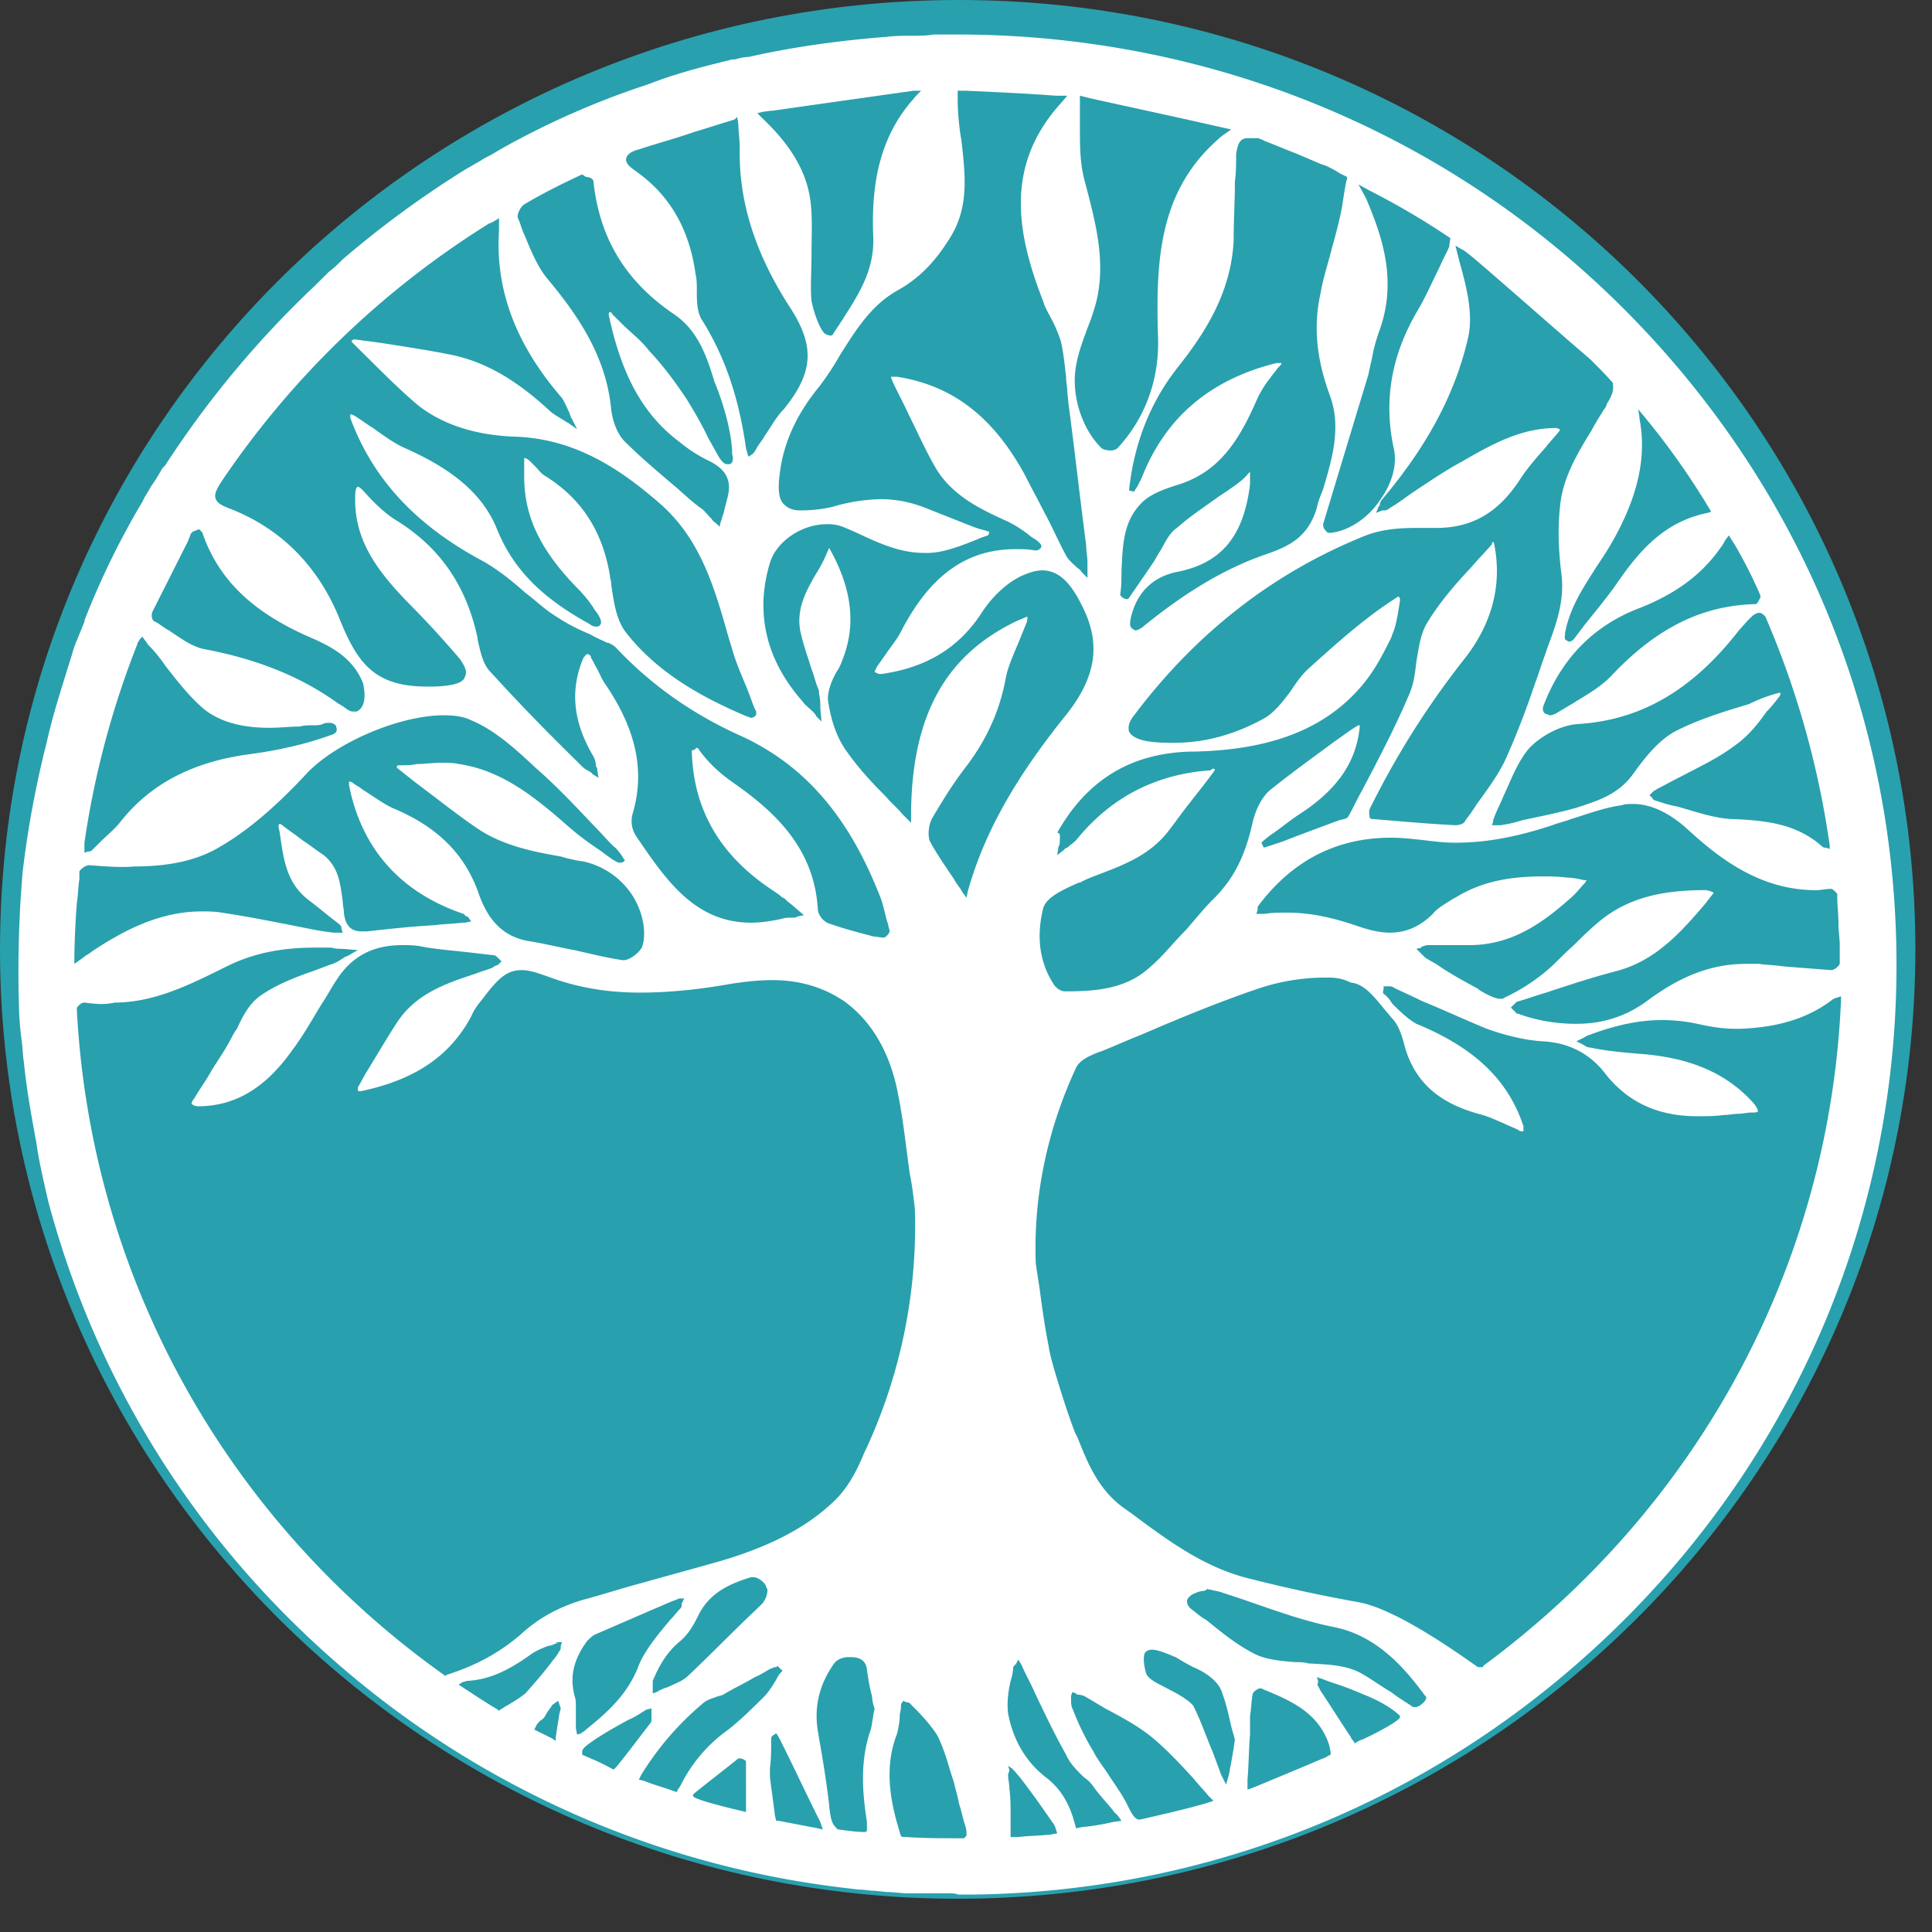
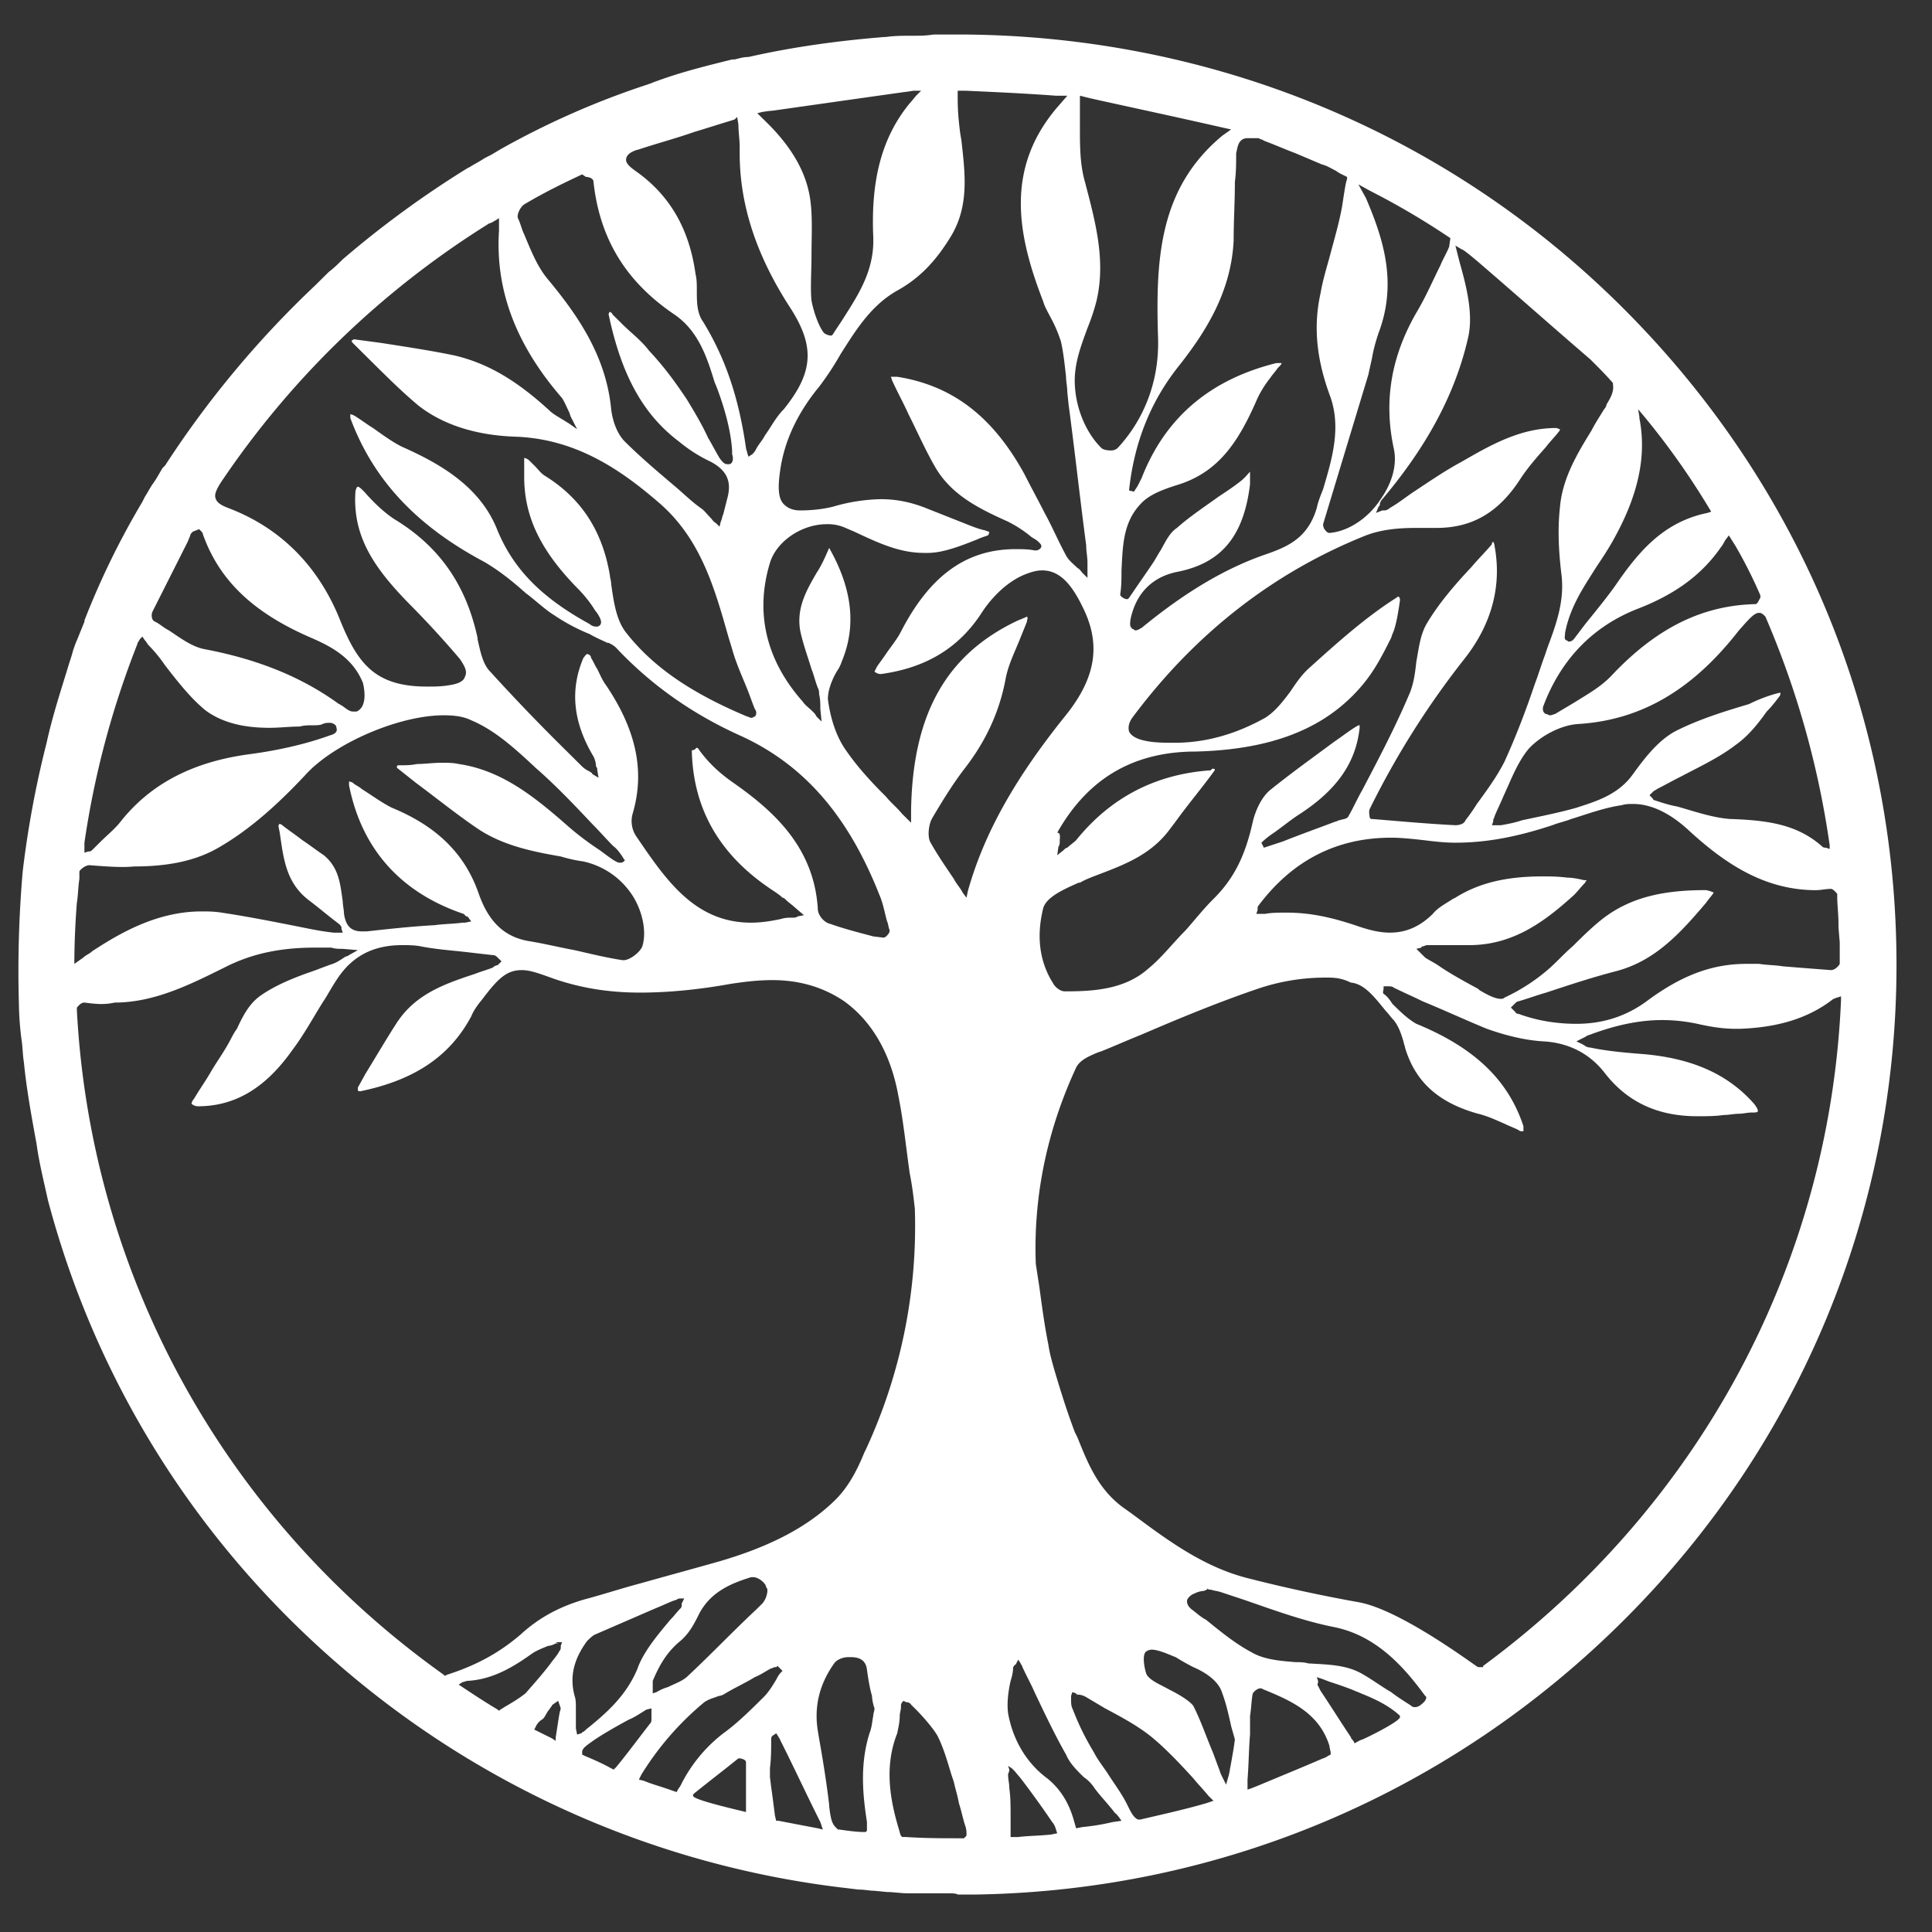
<svg xmlns="http://www.w3.org/2000/svg" width="56" height="56" fill="none">
  <rect width="100%" height="100%" fill="#333333" stroke="none" />
-   <path d="M55.518 27.518c0 15.171-12.419 27.518-27.76 27.518C12.456 55.036 0 42.726 0 27.518 0 12.311 12.455 0 27.795 0 43.1 0 55.518 12.31 55.518 27.518Z" fill="#29A0AD" />
  <path d="M27.54 54.878h-1.242c-.183 0-.402-.037-.585-.037l-.365-.036c-.146 0-.292-.036-.475-.036l-.292-.036a27.231 27.231 0 0 1-14.72-6.445c-4.163-3.585-7.085-8.256-8.473-13.506-.11-.507-.256-1.086-.329-1.63C.913 32.357.767 31.56.694 30.8c-.037-.217-.037-.47-.073-.688a8.827 8.827 0 0 1-.073-1.014c-.037-1.267 0-2.57.11-3.838a28.86 28.86 0 0 1 .693-3.729c.183-.833.439-1.593.658-2.317.036-.109.073-.218.11-.362 0 0 .072-.218.109-.29l.22-.543v-.036a23.104 23.104 0 0 1 1.68-3.44l.072-.145c.073-.109.146-.254.22-.362.11-.145.182-.29.292-.47l.073-.073A28.518 28.518 0 0 1 9.13 8.278l.183-.181.219-.217c.146-.11.256-.218.402-.363a28.818 28.818 0 0 1 3.616-2.643l.073-.036c.11-.072.255-.145.365-.217.11-.073.22-.109.329-.181l.182-.109a23.851 23.851 0 0 1 4.055-1.81l.219-.073c.11-.036.182-.072.292-.108.694-.254 1.424-.435 2.155-.616h.073c.146-.036.256-.072.402-.072 1.278-.29 2.593-.471 3.944-.58h.037c.256-.036.511-.036.767-.036.22 0 .402 0 .62-.036H27.87c7.231.036 14.061 2.824 19.175 7.93 5.113 5.105 7.926 11.84 7.926 19.045 0 7.097-2.776 13.831-7.817 18.9-5.04 5.07-11.724 7.93-18.883 8.039h-.511c-.037-.036-.22-.036-.22-.036ZM26.188 49.3c-.073.073-.073.11-.073.145v.037c0 .072-.036.18-.036.253 0 .181-.037.326-.073.507-.402 1.014-.183 2.028.073 2.86 0 .037.036.109.036.109l.037.036h.11c.547.036 1.022.036 1.533.036h.146l.037-.036c.037-.036.037-.036.037-.072 0-.073 0-.145-.037-.254-.073-.217-.11-.434-.183-.651-.036-.218-.11-.435-.146-.616l-.073-.217c-.11-.362-.219-.76-.402-1.123-.146-.253-.474-.615-.657-.796l-.11-.109c-.036-.072-.146-.072-.146-.072l-.073-.037Zm3.068 1.992c0 .072-.036.109-.036.145 0 .145.036.253.036.398.037.254.037.543.037.833v.579h.219c.292-.036.62-.036.95-.072l.182-.036-.036-.11s-.037-.144-.11-.216a27.393 27.393 0 0 0-.913-1.268l-.183-.217-.073-.072-.11-.073.037.109Zm-4.675-3.259c-.146 0-.329.073-.402.181-.438.616-.584 1.268-.474 1.955l.036.218c.11.615.22 1.303.292 1.919v.036c.037.326.073.507.183.615l.036.037.037.036h.037c.255.036.51.072.73.072h.037l.036-.036v-.253c-.11-.724-.22-1.63.073-2.571.073-.181.073-.326.11-.507 0-.072.036-.145.036-.217a1.278 1.278 0 0 1-.073-.362c-.073-.254-.11-.507-.146-.76-.037-.327-.292-.363-.475-.363h-.073c.037 0 .037 0 0 0Zm4.858.218c-.037 0-.037.036-.073.072 0 .145-.037.29-.073.398-.073.326-.11.652-.073.942.146.796.548 1.448 1.132 1.882.365.29.621.688.767 1.195l.073.254.183-.036a6.32 6.32 0 0 0 .876-.145l.256-.036s-.146-.218-.183-.218c-.219-.29-.474-.543-.62-.76a1.106 1.106 0 0 0-.293-.29c-.219-.217-.402-.398-.511-.651-.329-.58-.621-1.195-.913-1.81-.11-.254-.256-.508-.365-.761 0-.036-.037-.036-.037-.073l-.073-.108-.073.145Zm-7.05 2.063c-.036.037-.036.073-.036.109 0 .29 0 .543-.036.833v.253l.036.29c.037.253.073.543.11.833l.036.145h.073c.366.072 1.133.217 1.133.217l.146.036-.073-.217c-.402-.797-.767-1.593-1.17-2.39 0-.036-.036-.036-.036-.072l-.073-.11-.11.073Zm8.657-1.158v.108c0 .073 0 .181.037.254l.073.18c.146.363.328.725.547 1.087.11.217.256.398.402.616.183.29.402.579.548.869.11.217.183.398.329.47h.073c.62-.145 1.278-.29 1.9-.47l.218-.073-.146-.145c-.146-.18-.292-.325-.438-.507-.365-.398-.767-.832-1.205-1.194-.402-.326-.877-.58-1.352-.833l-.548-.326a.522.522 0 0 0-.219-.072c-.036 0-.073 0-.073-.037l-.11-.036-.036.109Zm-9.642 1.81c-.402.326-.877.688-1.279 1.014l-.036.036v.036c0 .073.474.218 1.388.435l.146.036V51.076c0-.073-.146-.109-.183-.109h-.037Zm1.095-2.643h-.036c-.037 0-.073.036-.11.036-.146.072-.292.181-.475.254-.292.18-.62.325-.913.507-.073.036-.146.036-.219.072-.11.036-.22.072-.329.145a8.545 8.545 0 0 0-1.826 2.1l-.073.145.146.036c.256.108.548.18.84.29l.11.036.036-.073.073-.108a4.31 4.31 0 0 1 1.242-1.521c.402-.29.767-.652 1.169-1.05.146-.145.256-.326.365-.507.037-.072.073-.145.146-.217l.037-.037-.146-.144-.037.036Zm13.734 1.955c-.037.435-.037.87-.073 1.304v.29l.11-.037.182-.072c.694-.29 1.315-.544 1.899-.797.037 0 .146-.072.146-.072l.073-.037v-.072s-.036-.145-.036-.181c-.293-.941-1.096-1.303-1.9-1.63l-.073-.036h-.036c-.073 0-.22.11-.22.181-.036.218-.036.399-.072.616v.543Zm-2.85-2.462a.28.28 0 0 0-.182.072c-.11.145 0 .58.036.652.11.181.402.29.658.435.292.145.584.325.694.47.22.435.365.87.548 1.304.073.18.146.398.219.58 0 .035.073.18.073.18l.11.218.073-.254s.036-.145.036-.181c.037-.181.073-.398.11-.616l.036-.253c-.036-.145-.073-.254-.11-.398-.072-.326-.145-.652-.255-.942-.11-.398-.584-.652-.84-.76a6.36 6.36 0 0 1-.511-.29c-.11-.036-.475-.217-.694-.217Zm-14.646 1.738c-.182.109-.328.217-.511.29-.329.18-.658.362-.986.579-.256.181-.366.253-.366.362v.072l.074.037c.255.108.51.217.767.362l.073.036.073-.072c.328-.399.62-.797.986-1.268.036-.036.036-.072.036-.145v-.289l-.146.036Zm19.468-.833v.036c0 .037-.037.073 0 .109l.073.145c.292.434.584.905.877 1.34 0 .036.073.108.073.108l.036.073s.183-.109.22-.109c.328-.145 1.095-.543 1.095-.652v-.036l-.037-.036c-.328-.29-.73-.47-1.095-.616-.073-.036-.183-.072-.256-.108a11.956 11.956 0 0 0-.62-.218c-.11-.036-.183-.072-.293-.108l-.11-.036.037.108Zm-22.134.652c-.037.036-.073.036-.073.072-.037.037-.073.109-.11.145-.073.109-.11.217-.182.254a.484.484 0 0 0-.183.217l-.037.072.073.036.439.218.11.072v-.108c.036-.218.072-.471.109-.688l.037-.145-.074-.218-.11.073Zm3.652-3.041c-.073 0-.11.036-.11.036l-.109.036c-.182.072-.329.145-.511.217l-1.753.76c-.073.037-.146.11-.22.181-.401.544-.51 1.05-.365 1.594.037.108.037.217.037.326v.615l.036.181.11-.036s.036 0 .036-.036c.037 0 .074-.037.11-.073.584-.47 1.169-.977 1.497-1.774.074-.217.22-.47.402-.724.183-.254.366-.47.548-.688.11-.109.183-.217.292-.326.037-.036.037-.072.037-.108v-.037l.073-.144h-.11Zm-3.543 1.303h-.073a.52.52 0 0 1-.219.072c-.182.073-.365.145-.511.254-.658.47-1.205.724-1.826.76-.037 0-.11.036-.146.036l-.11.073.11.072c.328.218.657.435 1.022.652l.037.036.036-.036c.073-.036.11-.072.183-.109.183-.108.365-.217.548-.362.255-.29.511-.58.73-.869.073-.108.183-.217.256-.362.037-.036.037-.072.037-.108v-.037l.036-.108h-.183l.073.036Zm18.81-1.557c-.036 0-.072.036-.109.036a.681.681 0 0 0-.255.073c-.11.036-.22.145-.22.217 0 .036 0 .145.146.253.147.109.256.218.402.29.402.326.84.688 1.315.941.365.218.84.254 1.278.29.11 0 .256 0 .366.036.584.036 1.132.036 1.607.326.255.145.548.362.803.507.183.145.366.253.585.398.036.037.073.037.11.037.072 0 .145-.037.255-.145.036-.037.11-.145.036-.181-.584-.797-1.387-1.738-2.63-1.992-.912-.18-1.789-.507-2.63-.796l-.657-.218c-.11-.036-.182-.036-.292-.072-.036 0-.073 0-.11-.036v.036Zm-13.148-.362h-.073c-.585.181-1.206.434-1.534 1.122-.11.218-.256.507-.512.724-.401.326-.62.725-.803 1.16v.361l.11-.036a1.3 1.3 0 0 1 .328-.145c.22-.108.438-.18.584-.326.658-.615 1.315-1.303 1.973-1.919l.183-.18a.64.64 0 0 0 .146-.363c0-.036 0-.072-.037-.108 0-.109-.22-.29-.365-.29ZM2.447 29.06c-.11 0-.182.109-.219.145v.073c.402 7.676 4.273 14.736 10.629 19.262l.036.036.073-.036c.913-.29 1.57-.688 2.119-1.158.511-.471 1.095-.797 1.826-1.014.548-.145 1.096-.326 1.644-.471.767-.217 1.57-.434 2.337-.652 1.096-.326 2.374-.833 3.324-1.774.365-.362.62-.833.84-1.376l.037-.072a15.388 15.388 0 0 0 1.424-6.988c-.037-.326-.073-.652-.146-1.014-.11-.76-.183-1.521-.329-2.245-.219-1.231-.767-2.173-1.57-2.752-.585-.398-1.279-.615-2.082-.615-.366 0-.73.036-1.206.108-.803.145-1.716.254-2.63.254-.95 0-1.79-.145-2.593-.435-.402-.145-.62-.217-.84-.217-.438 0-.694.253-1.132.833-.146.18-.256.326-.329.506-.62 1.16-1.643 1.847-3.214 2.173-.036 0-.073 0-.073-.036v-.073l.22-.398c.291-.47.584-.977.912-1.484.548-.833 1.388-1.123 2.265-1.413.183-.072.329-.108.511-.18a.278.278 0 0 1 .146-.073l.037-.036.073-.073-.073-.072-.037-.036c-.036-.037-.073-.073-.146-.073-.329-.036-.62-.072-.95-.108-.365-.037-.766-.073-1.132-.145-.182-.036-.365-.036-.548-.036-.84 0-1.46.325-1.899 1.014-.146.217-.256.434-.402.651-.292.47-.548.942-.876 1.376-.767 1.086-1.644 1.63-2.74 1.63a.28.28 0 0 1-.182-.073c0-.036.036-.108.073-.145.146-.253.329-.507.475-.76.146-.254.328-.507.474-.76.11-.181.183-.363.293-.507.182-.399.365-.725.657-.942.402-.29.913-.507 1.425-.688.219-.072.474-.18.694-.253.11-.036.219-.109.328-.181.037-.037.11-.037.146-.073l.256-.144-.438-.037c-.11 0-.22 0-.329-.036h-.475c-1.023 0-1.826.181-2.557.543-1.022.507-2.081 1.05-3.25 1.05-.329.073-.585.036-.877 0Zm35.977-.724a6.09 6.09 0 0 0-1.972.326c-1.17.398-2.301.869-3.397 1.34-.365.145-.767.325-1.132.47l-.11.037c-.256.108-.511.217-.62.434-.84 1.81-1.243 3.73-1.17 5.685.037.253.073.47.11.724.073.543.146 1.086.256 1.63.036.253.11.506.182.76.183.615.365 1.194.585 1.774l.073.145c.292.724.584 1.484 1.315 2.027l.255.181c1.023.76 2.082 1.557 3.397 1.883a44.91 44.91 0 0 0 3.178.688c1.241.217 3.433 1.883 3.47 1.883h.146v-.036c6.245-4.599 10.044-11.623 10.373-19.3v-.108l-.11.036c-.036 0-.073.037-.11.037-.694.543-1.57.832-2.739.869h-.073c-.329 0-.657-.037-1.132-.145a4.903 4.903 0 0 0-1.023-.109c-.657 0-1.351.145-2.118.435-.037 0-.073.036-.146.072l-.073.036-.146.073.146.072c.036 0 .036.036.073.036a.28.28 0 0 0 .182.073l.183.036c.402.072.803.109 1.242.145 1.497.108 2.556.58 3.323 1.448.11.145.11.181.11.217 0 .037-.11.037-.146.037h-.037c-.11 0-.255.036-.365.036-.146 0-.292.036-.438.036-.256.036-.511.036-.767.036-1.132 0-2.009-.398-2.666-1.23-.439-.58-1.06-.906-1.827-.942-.548-.037-1.096-.181-1.607-.362-.62-.254-1.242-.543-1.863-.797-.292-.145-.547-.253-.84-.398-.036-.037-.11-.037-.146-.037h-.146v.073c0 .036-.036.109 0 .145.11.072.183.18.256.29.219.217.438.434.694.579 1.68.688 2.666 1.63 3.104 2.969v.145h-.036c-.037 0-.073 0-.11-.037-.146-.072-.255-.108-.401-.18-.256-.11-.475-.218-.767-.29-1.17-.326-1.827-.942-2.119-1.92 0-.036-.036-.108-.036-.144-.074-.254-.147-.47-.293-.652-.073-.072-.146-.18-.219-.253-.328-.399-.62-.797-1.023-.833-.292-.145-.51-.145-.73-.145Zm11.25-2.462c-.073.108-.146.181-.22.29-.767.905-1.497 1.701-2.63 1.991-.693.181-1.35.398-2.008.616-.256.072-.548.18-.804.253-.036 0-.073.036-.11.072l-.036.037-.073.072.073.073.037.036c.036.036.036.072.11.072.584.217 1.168.29 1.68.29.767 0 1.46-.218 2.081-.688.986-.724 1.863-1.05 2.85-1.05h.364c.22.036.475.036.694.072.439.036.914.073 1.389.109.109 0 .219-.109.255-.181v-.616l-.036-.434v-.073c0-.325-.037-.579-.037-.832v-.073s-.11-.145-.182-.145c-.147 0-.293.037-.439.037-1.57 0-2.74-.87-3.689-1.739-.548-.506-1.096-.76-1.607-.76-.11 0-.22 0-.329.036-.511.073-.986.254-1.46.399-.183.072-.366.108-.548.18-1.096.363-1.973.508-2.813.508-.329 0-.62-.037-.913-.073-.329-.036-.658-.072-.95-.072-1.57 0-2.849.651-3.835 1.955-.036.036-.036.072-.036.109v.036l-.037.108H36.671c.182-.036.402-.036.62-.036.622 0 1.243.109 2.083.398.328.11.62.182.913.182.475 0 .876-.181 1.242-.543.146-.182.365-.29.584-.435l.073-.036c.694-.435 1.498-.616 2.52-.616.22 0 .439 0 .73.036.147 0 .33.037.476.073h.073c0 .036-.037.036-.037.072-.11.109-.219.254-.329.362-.84.76-1.753 1.449-3.031 1.449h-1.205c-.074 0-.11.036-.147.036 0 0-.036 0-.036.036l-.146.036.11.109.036.036.11.109c.11.072.255.145.365.217.365.253.767.47 1.169.688l.036.036c.183.109.438.254.621.254.037 0 .073 0 .11-.037a5.469 5.469 0 0 0 1.241-.796c.256-.217.475-.47.73-.688.293-.29.585-.58.914-.833.73-.543 1.607-.797 2.922-.797h.037c-.037 0 .073 0 .219.073 0-.036 0-.036 0 0 0-.036 0 0 0 0ZM35.21 22.29v.037c-.365.506-.767.977-1.132 1.484l-.22.29c-.51.652-1.205.941-1.972 1.23-.183.073-.402.146-.584.254h-.037c-.402.181-.913.398-1.023.724-.146.58-.219 1.412.293 2.21.036.072.182.216.328.216.767 0 1.717-.036 2.411-.651.402-.326.73-.76 1.096-1.123.256-.29.511-.615.803-.905.585-.58.913-1.231 1.133-2.209.073-.326.255-.76.547-.977.585-.471 1.242-.942 1.827-1.376.219-.145.438-.326.694-.471h.036v.073c-.11 1.013-.657 1.81-1.79 2.534-.219.145-.438.326-.694.507a2.55 2.55 0 0 0-.365.29l.073.144.548-.18c.548-.218 1.06-.399 1.534-.58.037 0 .073-.036.11-.036.11-.036.219-.036.255-.109.147-.253.256-.507.402-.76.475-.905.95-1.81 1.352-2.752.146-.326.182-.652.219-.978.073-.398.11-.76.292-1.086.365-.615.84-1.159 1.315-1.665.182-.218.402-.435.584-.652v-.036l.037-.037s.036.073.036.11c.22 1.158-.073 2.28-.876 3.294a24.534 24.534 0 0 0-2.74 4.345c-.036.072 0 .217 0 .253l.037.037h.037c.876.072 1.68.145 2.41.18.11 0 .256-.035.292-.144a5.3 5.3 0 0 0 .329-.47c.292-.4.584-.797.803-1.232.33-.724.621-1.485.877-2.245.11-.29.183-.543.292-.833l.073-.217c.256-.688.512-1.376.402-2.172-.073-.616-.11-1.268-.036-1.92.073-.832.511-1.556.913-2.208.11-.217.255-.434.365-.616a.274.274 0 0 0 .073-.144c.11-.181.22-.363.183-.58v-.036c-.22-.253-.439-.47-.658-.688-1.096-.941-2.155-1.883-3.25-2.824-.256-.217-.439-.362-.475-.362l-.183-.109.11.435c.146.543.438 1.484.255 2.245-.365 1.593-1.169 3.113-2.483 4.67a.274.274 0 0 0-.073.145c0 .036 0 .036-.037.073l-.073.18.183-.072h.073c.036 0 .11-.036.146-.072.255-.145.475-.326.694-.47.438-.29.913-.616 1.388-.87.876-.507 1.716-.977 2.74-.977.036 0 .072.036.109.036 0 .036-.037.072-.037.072-.11.145-.256.29-.365.435-.256.29-.512.579-.73.905-.622.978-1.389 1.448-2.448 1.448h-.584c-.475 0-.986.036-1.461.217-2.63 1.05-4.895 2.788-6.72 5.214-.147.181-.183.326-.147.471.073.145.256.217.402.253.292.073.62.073.913.073.913 0 1.79-.254 2.63-.724.292-.181.511-.47.73-.76.146-.218.292-.435.475-.616l.037-.036c.803-.724 1.643-1.485 2.556-2.064.037-.036.073-.036.073-.036.037.036.037.072.037.108-.037.254-.11.76-.22.978l-.036.108c-.255.507-.474.942-.84 1.376a4.783 4.783 0 0 1-1.242 1.05c-.986.58-2.191.833-3.579.87-1.826 0-3.141.796-4.018 2.353.11 0 .073.145.073.253 0 .037 0 .109-.036.145l-.037.254.183-.145c.036-.036.073-.073.11-.073.072-.072.182-.144.255-.217 1.023-1.267 2.338-1.919 3.908-2.027.037-.073.073-.037.11-.037ZM2.593 25.078c-.11 0-.255.109-.292.181V25.477c-.036.217-.036.47-.073.688a24.31 24.31 0 0 0-.073 1.629v.145l.256-.181c.073-.073.182-.109.255-.181.877-.58 1.936-1.159 3.178-1.159.183 0 .365 0 .584.036.73.109 1.461.254 2.192.398.365.073.694.145 1.06.182h.255l-.037-.109v-.036c0-.037-.036-.073-.073-.109-.292-.217-.584-.47-.876-.688-.658-.507-.73-1.195-.84-1.955l-.037-.181s0-.072.037-.072c0 0 .036 0 .073.036.182.144.401.29.584.434.22.145.402.29.62.435.44.362.476.832.549 1.34 0 .108.036.253.036.361.037.218.11.507.512.507h.146c.657-.072 1.315-.145 1.972-.18.256-.037.548-.037.804-.073h.073l.182-.036-.11-.145h-.036l-.073-.072c-1.826-.616-2.958-1.883-3.324-3.73v-.109s.037 0 .11.037c.073.072.183.108.256.18.292.182.584.399.876.544 1.315.543 2.119 1.34 2.52 2.498.293.833.767 1.267 1.498 1.376.438.073.876.181 1.278.254.475.108.913.217 1.388.29h.037c.182 0 .511-.254.548-.435.11-.399 0-.942-.256-1.376a2.277 2.277 0 0 0-1.461-1.05 4.28 4.28 0 0 1-.658-.145c-.84-.145-1.716-.326-2.447-.833-.584-.398-1.168-.869-1.753-1.303l-.548-.435v-.036c0-.036.037-.036.073-.036.183 0 .33 0 .512-.037.219 0 .475-.036.694-.036.182 0 .365 0 .511.036 1.242.181 2.191.942 3.178 1.81.292.254.584.472.913.689.146.109.292.217.402.29.073.036.11.072.182.072.037 0 .073 0 .11-.036l.036-.037-.036-.036c-.037-.072-.183-.29-.292-.362-.22-.217-.402-.434-.621-.651-.512-.544-1.06-1.123-1.644-1.63l-.037-.036c-.547-.507-1.132-1.05-1.826-1.34-.219-.108-.475-.145-.803-.145-1.279 0-3.141.797-3.981 1.702-.877.942-1.68 1.63-2.484 2.1-.658.398-1.461.58-2.52.58-.33.036-.804 0-1.279-.037Zm17.605-3.403s.037 0 .073.072c.292.398.621.688.986.942 1.133.796 2.338 1.846 2.448 3.657 0 .18.182.398.365.434.402.145.84.254 1.242.362l.292.036c.073 0 .146-.108.146-.108s.037-.036.037-.109c-.037-.072-.037-.18-.074-.253-.073-.254-.11-.507-.219-.76-.913-2.318-2.191-3.766-3.98-4.6-1.462-.65-2.667-1.52-3.653-2.57-.073-.072-.146-.108-.22-.145h-.036c-.146-.072-.329-.145-.511-.253a5.526 5.526 0 0 1-1.023-.543c-.292-.181-.548-.435-.84-.652-.365-.326-.767-.652-1.206-.905-1.972-1.05-3.214-2.39-3.871-4.164v-.109s.036 0 .11.037c.182.108.365.253.547.361.256.182.548.399.84.544 1.06.47 2.228 1.122 2.74 2.353.475 1.195 1.315 2.028 2.703 2.788a.28.28 0 0 0 .182.073c.037 0 .073 0 .11-.037.036-.036.073-.108-.037-.29-.036-.072-.11-.144-.146-.216a3.654 3.654 0 0 0-.475-.58c-1.059-1.086-1.534-2.064-1.534-3.222V13.275c.037 0 .11.036.146.072l.146.145c.11.108.183.217.293.29 1.059.651 1.68 1.593 1.899 2.896 0 .072.037.145.037.253.073.507.146 1.05.438 1.413.767.977 1.863 1.738 3.506 2.426.037 0 .073.036.11.036.073 0 .073-.036.11-.036.072-.073.036-.181 0-.218-.074-.18-.147-.398-.22-.579-.146-.362-.328-.76-.438-1.159l-.11-.362c-.402-1.412-.803-2.86-2.045-3.91-1.096-.942-2.374-1.81-4.09-1.883-1.206-.036-2.156-.362-2.85-.905-.475-.399-.913-.833-1.351-1.268l-.548-.543s-.037-.036-.037-.072c.037 0 .037-.036.074-.036.255.036.547.072.803.108.694.109 1.425.218 2.118.363.914.217 1.754.687 2.74 1.593.11.108.255.18.365.253.073.036.11.073.183.109l.255.18-.146-.289a.609.609 0 0 1-.073-.181c-.073-.145-.146-.326-.219-.434-1.351-1.557-1.936-3.15-1.826-4.852v-.362l-.11.072c-.036 0-.036.036-.073.036-.036.036-.11.036-.146.073a25.789 25.789 0 0 0-7.743 7.495c-.11.18-.183.326-.146.434.036.145.182.217.365.29 1.534.58 2.63 1.702 3.25 3.259.512 1.267 1.023 1.919 2.52 1.919.184 0 .403 0 .622-.037.255-.036.438-.108.475-.253.073-.145 0-.29-.146-.507a27.805 27.805 0 0 0-1.498-1.63c-.986-1.013-1.607-1.918-1.534-3.186 0-.072.036-.18.073-.18 0 0 .037 0 .11.072l.073.072c.255.29.548.58.876.797 1.315.796 2.082 1.919 2.41 3.44v.036c.074.326.147.724.366.941a56.738 56.738 0 0 0 2.045 2.136l.621.616a.765.765 0 0 0 .22.145c.036.036.073.036.073.072l.182.109-.036-.218c0-.036 0-.072-.037-.108a.678.678 0 0 0-.073-.29c-.584-.977-.694-1.919-.292-2.86.037-.036.073-.109.11-.109.036 0 .11.036.11.109.072.108.109.217.182.326.073.145.146.326.255.47.877 1.304 1.133 2.499.767 3.73a.793.793 0 0 0 .11.652c.84 1.23 1.68 2.498 3.324 2.498.255 0 .548-.036.876-.109.11-.036.22-.036.33-.036.036 0 .109 0 .145-.036l.183-.036-.256-.218c-.073-.072-.183-.144-.256-.217-.036-.036-.073-.072-.11-.072-.072-.073-.182-.145-.291-.218-1.534-1.013-2.301-2.353-2.338-4.055.11 0 .11-.072.146-.072Zm9.57-3.802c.036 0 .036 0 0 0 .036.036 0 .109 0 .109v.036l-.22.543c-.146.362-.328.724-.401 1.122-.183.978-.585 1.81-1.169 2.571-.365.47-.694 1.014-.95 1.448-.11.181-.146.507-.073.688.22.399.475.76.694 1.087.073.145.183.253.256.398l.11.145.036-.181c.475-1.702 1.388-3.295 2.812-5.07.913-1.122 1.06-2.1.512-3.186-.366-.76-.73-1.05-1.169-1.05-.146 0-.292.037-.475.109-.475.18-.95.615-1.278 1.122-.658 1.014-1.607 1.594-2.922 1.774a.28.28 0 0 1-.183-.072l.073-.145c.073-.108.183-.253.256-.362.146-.217.329-.434.438-.652.84-1.629 1.9-2.39 3.324-2.39.183 0 .365 0 .548.037h.036c.073 0 .11-.036.146-.072.037-.073 0-.11-.073-.181-.073-.073-.182-.11-.255-.182a3.63 3.63 0 0 0-.621-.398c-.804-.362-1.644-.76-2.119-1.593-.292-.507-.511-1.014-.767-1.52-.146-.327-.328-.652-.474-.978l-.037-.109h.183c1.607.254 2.776 1.159 3.689 2.824.182.362.401.76.584 1.123.22.398.402.832.62 1.23.074.146.22.254.33.363.073.036.11.109.146.145l.146.144v-.434c0-.181-.037-.326-.037-.507-.182-1.376-.328-2.715-.511-4.091l-.037-.363c0-.144-.036-.29-.036-.434-.037-.326-.073-.688-.146-1.014a3.9 3.9 0 0 0-.292-.688c-.073-.145-.183-.326-.22-.47-.73-1.883-1.168-3.875.475-5.721l.22-.254h-.33c-.985-.072-1.825-.108-2.629-.145h-.219v.218c0 .398.036.724.073 1.013l.036.218c.11.977.22 1.882-.292 2.751-.438.725-.913 1.232-1.57 1.594-.767.434-1.206 1.158-1.644 1.846a8.43 8.43 0 0 1-.62.942c-.658.796-1.024 1.629-1.133 2.462-.073.507-.037.796.11.941.109.109.255.181.474.181.329 0 .658-.036.95-.108a5.214 5.214 0 0 1 1.388-.218c.511 0 .95.109 1.388.29l1.096.434c.182.073.365.145.547.182.073.036.11.036.11.036a.158.158 0 0 1-.037.108c-.11.037-.219.073-.292.109-.365.145-.73.29-1.096.362a2.102 2.102 0 0 1-.474.036c-.73 0-1.388-.325-2.01-.615l-.255-.109a1.229 1.229 0 0 0-.548-.108c-.73 0-1.46.506-1.643 1.122-.439 1.448-.11 2.824.95 4.02.072.108.182.18.291.289.037.036.073.072.11.145l.146.144-.036-.362c0-.145 0-.29-.037-.434 0-.073 0-.109-.036-.181-.073-.181-.11-.362-.183-.543-.11-.362-.256-.76-.329-1.123-.11-.652.183-1.158.475-1.665.146-.218.256-.471.365-.725.658 1.16.804 2.245.365 3.295a1.077 1.077 0 0 1-.146.29c-.146.254-.255.543-.255.797.073.579.255 1.122.548 1.52.328.471.73.906 1.132 1.304.146.18.329.326.475.507l.11.108.036.037.11.108v-.326c.036-2.824 1.022-4.562 3.104-5.54a3.85 3.85 0 0 0 .256-.108Zm-25.714.652c0 .036 0 .036 0 0-.036.072-.073.108-.073.145a25.765 25.765 0 0 0-1.534 5.757v.289l.11-.036h.036c.037 0 .073-.036.11-.072l.219-.218c.183-.18.402-.362.548-.543.876-1.122 2.118-1.774 3.798-1.991.804-.109 1.608-.29 2.301-.543.147-.037.22-.109.183-.217 0-.11-.146-.145-.183-.145-.073 0-.146 0-.219.036-.073.036-.182.036-.292.036-.11 0-.256 0-.365.036-.292 0-.585.037-.877.037-.548 0-1.278-.073-1.862-.508-.439-.361-.804-.832-1.17-1.303a4.177 4.177 0 0 0-.51-.616c0-.036-.037-.036-.037-.072l-.037-.036-.073-.109-.073.073Zm47.519 1.557h.036s0 .072-.036.108c-.11.145-.22.29-.365.435-.256.362-.548.724-.913.977-.475.363-1.023.616-1.571.906-.22.108-.475.253-.694.362-.037.036-.073.036-.11.072l-.036.036-.073.073.073.072c.036.036.036.072.073.072.22.073.438.145.657.182.512.144 1.023.325 1.535.362 1.059.036 1.935.145 2.666.796.036.036.073.036.11.036l.109.037v-.109a25.936 25.936 0 0 0-1.863-6.626c-.073-.073-.11-.109-.182-.109-.147 0-.293.181-.585.507-1.351 1.738-2.849 2.607-4.675 2.716-.511.036-1.096.362-1.425.724-.328.398-.51.905-.73 1.376-.073.18-.183.398-.256.58 0 .035-.036.072-.036.108v.036l-.037.109H43.501c.22-.037.402-.073.62-.145.512-.109 1.06-.217 1.572-.362.547-.181 1.205-.362 1.643-.978.365-.507.767-1.014 1.278-1.267.658-.326 1.352-.543 2.082-.76.293-.145.585-.254.877-.326Zm-1.57-4.418s-.074.145-.11.181c-.548.797-1.315 1.376-2.447 1.81-1.279.508-2.192 1.449-2.703 2.789-.037.072-.037.217.073.253.036 0 .073.036.11.036.072 0 .109-.036.145-.036l.548-.326c.402-.253.804-.47 1.133-.832 1.278-1.34 2.593-1.992 4.127-2.028.073 0 .11-.145.146-.181v-.073a13.459 13.459 0 0 0-.73-1.448l-.183-.29-.11.145Zm-44.415-.253c-.036.036-.073.072-.073.108l-.073.181-1.022 2.028c-.037.072-.037.254.073.29.146.072.255.18.401.253.329.217.658.47 1.023.543 1.534.29 2.812.797 3.908 1.593.037 0 .037.037.073.037.11.072.22.18.329.18h.11c.328-.144.219-.687.182-.832-.292-.724-.913-1.05-1.497-1.304-1.68-.724-2.667-1.665-3.142-3.005 0-.036-.036-.072-.036-.072l-.073-.073-.183.073Zm41.93-3.331v.036c.22 1.122-.036 2.281-.803 3.62-.146.254-.292.471-.438.689-.365.579-.767 1.158-.913 1.919v.036c0 .036-.037.145.036.18.037 0 .037.037.073.037.073 0 .11-.036.146-.072l.33-.435c.291-.362.62-.76.876-1.122.62-.905 1.278-1.702 2.374-2.028.11-.036.292-.072.292-.072l.11-.037-.11-.18a21.79 21.79 0 0 0-1.826-2.571l-.183-.218.037.218Zm-11.285 1.593v.362c-.183 1.52-.84 2.281-2.082 2.535-.767.144-1.242.651-1.388 1.412 0 .072-.037.18.073.253.036 0 .036.036.073.036.073 0 .11-.036.182-.072 1.279-1.05 2.448-1.738 3.616-2.137.621-.217 1.206-.47 1.461-1.34.037-.18.11-.361.183-.542.256-.87.548-1.81.183-2.752-.366-1.014-.475-1.955-.256-2.933.073-.434.22-.869.329-1.303.11-.399.219-.797.292-1.195.036-.218.11-.76.146-.797v-.072l-.22-.109-.109-.072c-.146-.073-.255-.145-.401-.181l-.768-.326c-.292-.109-.62-.254-.913-.362-.036-.037-.11-.037-.146-.073h-.329c-.292 0-.292.326-.328.435 0 .29 0 .543-.037.833 0 .579-.036 1.122-.036 1.701-.073 1.485-.804 2.644-1.607 3.657-.804 1.014-1.279 2.209-1.425 3.585l.146.036c.037-.072.073-.109.11-.18l.11-.218c.693-1.774 2.008-2.86 3.908-3.331h.146c0 .036-.037.072-.073.108l-.037.037c-.073.108-.146.18-.22.29a3.124 3.124 0 0 0-.364.579c-.548 1.267-1.133 2.172-2.374 2.534-.33.109-.767.254-1.023.543-.511.543-.511 1.231-.548 1.92 0 .216 0 .47-.036.687v.036l.036.037c.037.036.11.072.146.072h.037l.036-.036c.22-.326.475-.688.694-1.014.073-.109.146-.253.22-.362.145-.254.255-.507.474-.652.365-.326.804-.615 1.205-.905.22-.145.439-.29.621-.434.147-.11.22-.218.293-.29Zm3.36-7.93c.511 1.195.913 2.462.365 3.91-.073.218-.146.471-.182.689-.037.18-.074.325-.11.507l-.658 2.172-.657 2.172c0 .037 0 .073.037.145.036.037.073.109.146.109.511-.036 1.095-.398 1.46-.941.366-.507.512-1.05.402-1.521-.292-1.376-.073-2.68.694-3.983.256-.435.439-.869.658-1.304.073-.18.182-.362.256-.543l.036-.253-.329-.217a22.156 22.156 0 0 0-2.009-1.159l-.328-.181.219.398Zm-22.719-.688c-.547.254-1.132.543-1.68.87-.11.072-.219.289-.182.398.073.144.11.325.182.47.183.435.365.905.658 1.268.876 1.05 1.716 2.245 1.863 3.801.036.29.146.688.401.942.475.47.95.869 1.461 1.303.256.218.475.435.73.616.11.072.183.18.293.29.037.036.073.108.146.144l.11.109.036-.145c.037-.072.037-.145.073-.217l.11-.435c.146-.506 0-.832-.475-1.086a4.257 4.257 0 0 1-.913-.58c-1.06-.796-1.68-1.954-2.046-3.692 0 0 0-.037.037-.073 0 0 .073.036.073.073.11.108.183.18.292.29.256.253.548.47.767.76.475.507.804.977 1.096 1.412.22.362.438.724.62 1.122.11.181.22.399.33.58.073.108.146.18.219.18h.073c.11-.036.11-.18.073-.29v-.108c-.037-.58-.22-1.23-.438-1.81l-.074-.181c-.219-.724-.474-1.485-1.168-1.955-1.388-.942-2.155-2.173-2.338-3.838 0-.11-.146-.145-.219-.145l-.11-.073Zm4.42-1.593-.11.036c-.365.109-.694.218-1.059.326-.511.181-1.06.326-1.607.507-.146.036-.329.109-.365.254-.037.144.11.253.256.362.986.688 1.57 1.665 1.753 3.005.036.145.036.29.036.47 0 .327 0 .652.183.906.62 1.014 1.023 2.136 1.242 3.657 0 .036.036.109.036.145l.037.108.11-.072c.036-.036.072-.072.109-.145.073-.145.183-.253.256-.398.182-.254.328-.543.547-.76.877-1.087.913-1.847.146-3.006-.95-1.484-1.424-2.933-1.424-4.417v-.181c0-.218-.037-.435-.037-.652l-.036-.217-.073.072Zm10.008-.398v.652c0 .507 0 1.05.146 1.557.292 1.122.62 2.28.328 3.476a6.206 6.206 0 0 1-.255.76c-.183.507-.402 1.05-.365 1.665.036.688.328 1.376.767 1.81.073.073.255.073.292.073a.28.28 0 0 0 .182-.072c.804-.87 1.206-1.992 1.17-3.186-.074-2.318.036-4.345 1.862-5.866l.256-.181-.329-.073c-1.425-.325-2.63-.579-3.762-.832l-.292-.073v.29Zm-4.822-.435s-.219.037-.255.037c-1.279.18-2.557.362-3.835.543-.073 0-.293.036-.293.036l-.146.036.11.109.183.18c.73.725 1.132 1.45 1.241 2.21.073.506.037 1.086.037 1.629 0 .47-.037.941 0 1.303.037.218.183.724.365.942a.387.387 0 0 0 .183.072h.036l.037-.036c.11-.181.219-.326.329-.507.438-.688.876-1.376.84-2.317-.073-1.666.255-2.897 1.059-3.875.036-.036.183-.217.183-.217l.146-.145h-.22Z" fill="#fff" />
</svg>